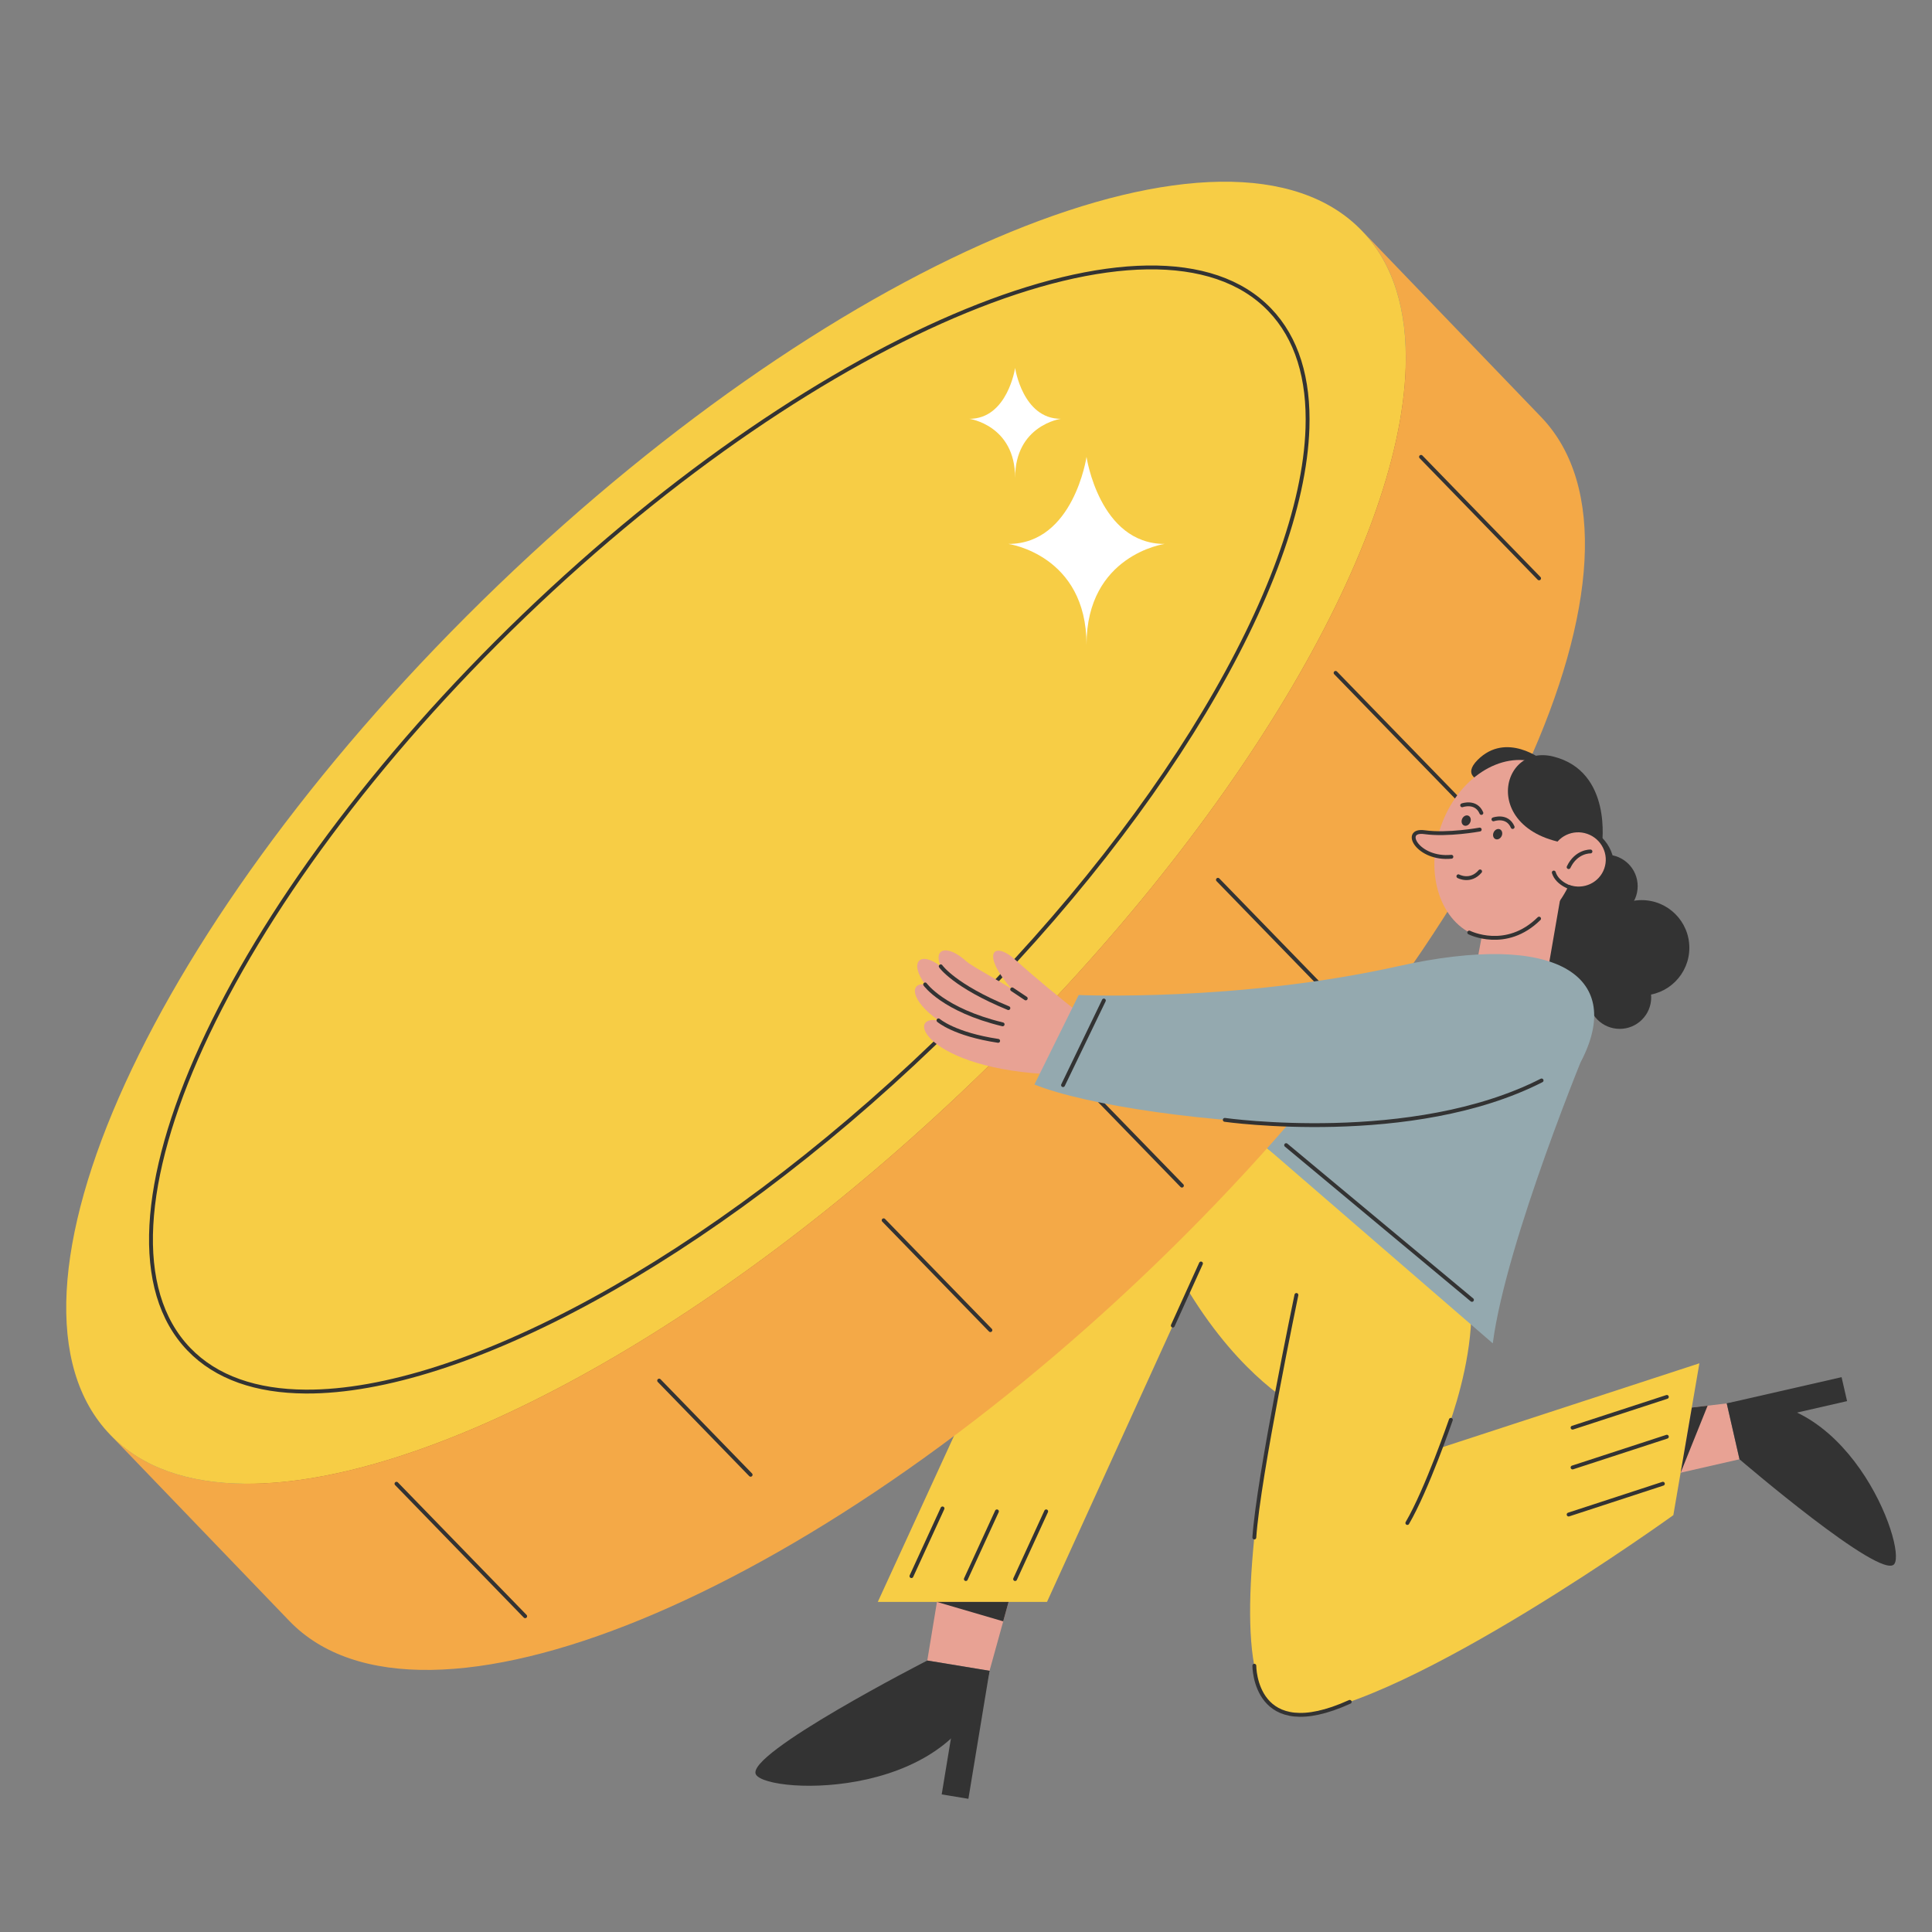
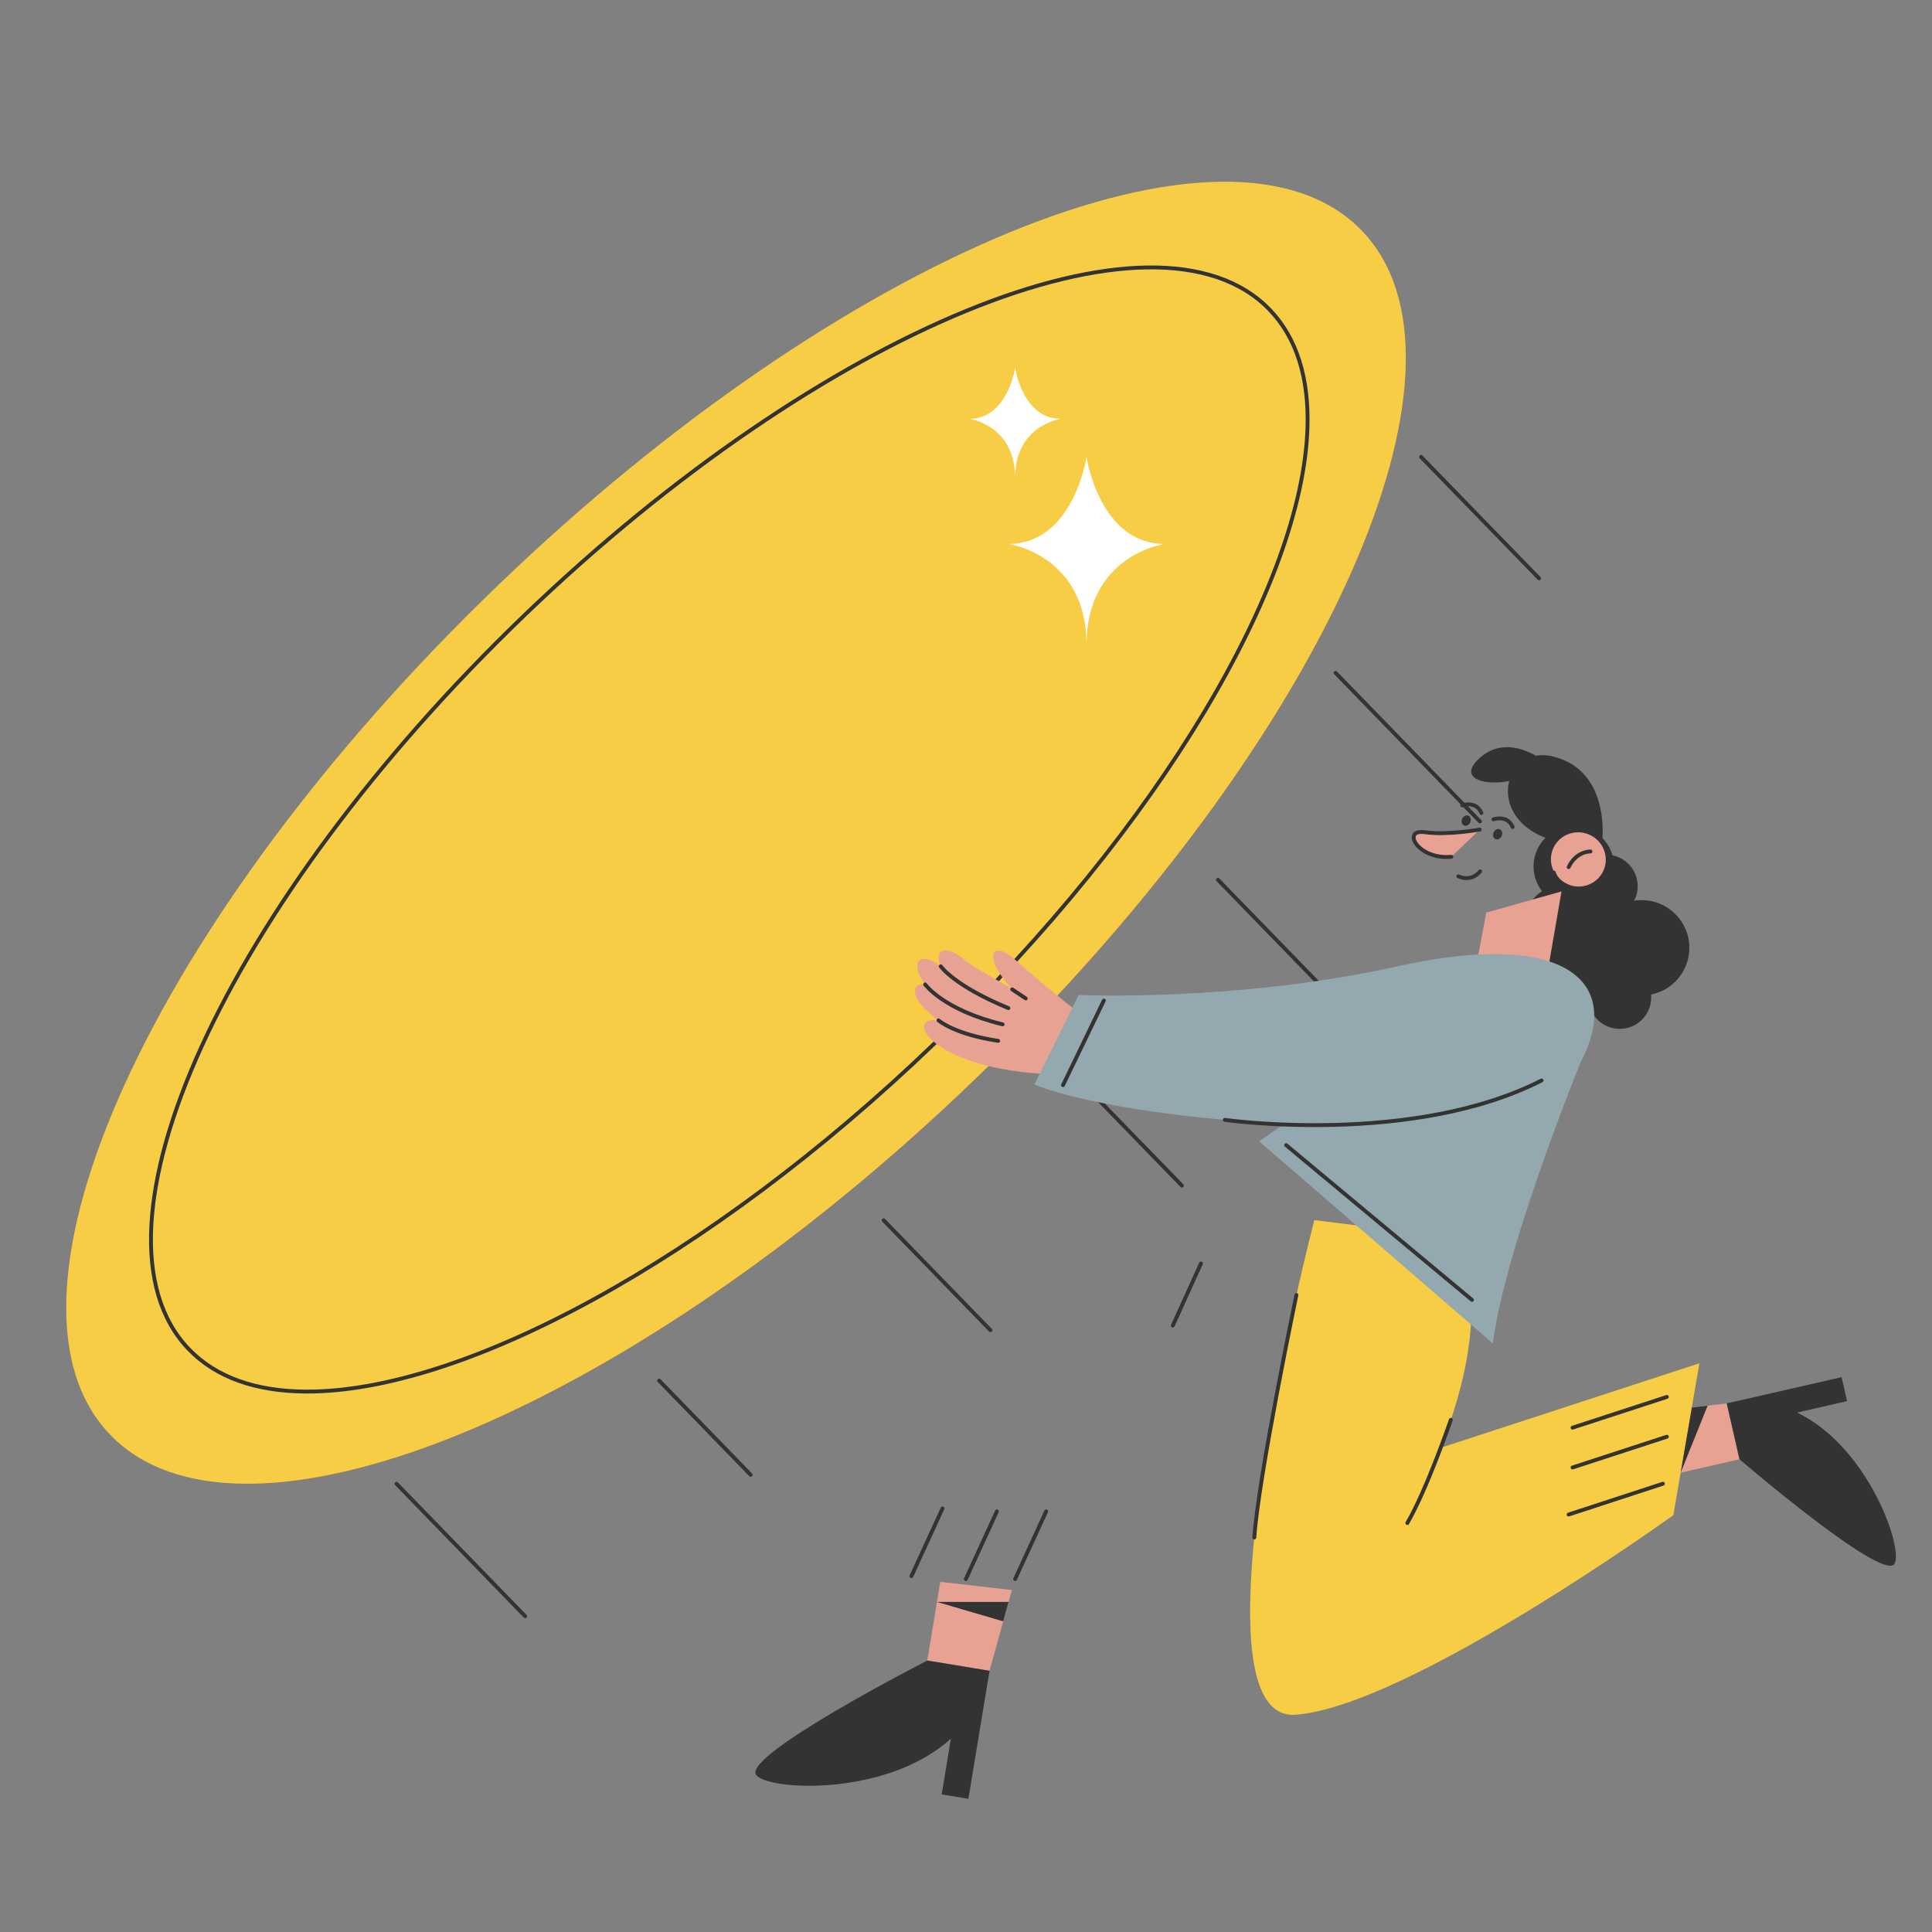
<svg xmlns="http://www.w3.org/2000/svg" id="Слой_2" x="0px" y="0px" viewBox="0 0 500 500" style="enable-background:new 0 0 500 500;" xml:space="preserve">
  <rect x="0" y="0" width="500" height="500" fill="#808080" stroke="none" />
  <style type="text/css"> .st0{fill:#E8A294;} .st1{fill:#333333;} .st2{fill:#F7CD45;} .st3{fill:#94A9AF;} .st4{fill:#F4A947;} .st5{fill:#E2651F;} .st6{fill:none;stroke:#333333;stroke-linecap:round;stroke-linejoin:round;stroke-miterlimit:10;} .st7{fill:#E8A294;stroke:#333333;stroke-linecap:round;stroke-linejoin:round;stroke-miterlimit:10;} .st8{fill:#FFFFFF;} </style>
  <g>
    <g>
      <polygon class="st0" points="243.34,409.38 239.98,429.74 256.09,432.4 261.88,411.5 " />
      <path class="st1" d="M239.98,429.74c0,0-47.5,24.32-44.33,29.53s53.46,6.94,60.44-26.87L239.98,429.74z" />
      <polygon class="st1" points="256.09,432.4 250.62,465.53 243.71,464.39 248.14,437.54 " />
    </g>
    <g>
      <polygon class="st0" points="431.91,381.83 450.18,377.66 446.88,363.2 427.32,365.52 " />
      <path class="st1" d="M450.18,377.66c0,0,36.77,31.56,40.06,27.11c3.29-4.45-12.54-47.32-43.36-41.57L450.18,377.66z" />
      <polygon class="st1" points="446.88,363.2 476.6,356.41 478.02,362.61 453.93,368.12 " />
    </g>
-     <path class="st2" d="M335.8,364.05c0,0-14.32-7.16-28.21-29.9l-36.63,80.43h-43.79l65.92-143.6l59.56,44.78L335.8,364.05z" />
    <path class="st2" d="M340.15,315.76c0,0-33.97,130.26-4.78,128.01c29.2-2.25,97.69-51.65,97.69-51.65l6.74-39.3l-67.06,21.9 c0,0,15.58-35.37,3.42-54.46L340.15,315.76z" />
    <path class="st3" d="M411.07,269.92c0,0-21.26,51.07-24.74,77.74l-60.48-52.3l51.25-35.29L411.07,269.92z" />
-     <path class="st4" d="M298.43,327.74c-89.46,86.04-189.56,127.11-223.56,91.75l-46.36-48.2c8.2,8.53,20.24,12.61,35.05,12.7 c46.61,0.26,120.63-39.14,188.53-104.45c67.89-65.3,110.16-137.73,111.7-184.32c0.49-14.8-3.11-26.98-11.31-35.5l46.35,48.19 C432.83,143.28,387.88,241.71,298.43,327.74z" />
    <path class="st5" d="M363.78,95.22c-1.54,46.59-43.81,119.02-111.7,184.32c-67.89,65.31-141.92,104.71-188.53,104.45 c1.54-46.59,43.79-119.03,111.7-184.33C243.16,134.36,317.17,94.96,363.78,95.22z" />
    <path class="st2" d="M363.78,95.22c-1.54,46.59-43.81,119.02-111.7,184.32c-67.89,65.31-141.92,104.71-188.53,104.45 c-14.81-0.09-26.85-4.16-35.05-12.7c-34.02-35.36,10.93-133.78,100.39-219.82c89.46-86.05,189.56-127.12,223.57-91.75 C360.67,68.25,364.27,80.43,363.78,95.22z" />
    <line class="st6" x1="102.61" y1="383.99" x2="135.91" y2="418.28" />
    <line class="st6" x1="170.59" y1="357.3" x2="194.26" y2="381.67" />
    <line class="st6" x1="228.69" y1="315.81" x2="256.31" y2="344.24" />
    <line class="st6" x1="273.46" y1="273.47" x2="305.88" y2="306.84" />
    <line class="st6" x1="315.2" y1="227.69" x2="352.55" y2="266.14" />
    <line class="st6" x1="345.65" y1="174.14" x2="383" y2="212.59" />
    <line class="st6" x1="367.76" y1="118.24" x2="398.31" y2="149.68" />
    <path class="st6" d="M338.37,110.82c-1.33,40.22-37.83,102.76-96.45,159.14c-58.62,56.39-122.54,90.41-162.78,90.18 c-12.79-0.07-23.18-3.6-30.26-10.96c-29.37-30.53,9.44-115.51,86.68-189.8C212.8,85.09,299.23,49.63,328.6,80.17 C335.68,87.53,338.8,98.04,338.37,110.82z" />
    <path class="st1" d="M399.27,196.76c0,0-9.43-7.59-16.89-0.06C374.93,204.23,395.22,204.64,399.27,196.76z" />
    <g>
      <circle class="st1" cx="407.3" cy="224.23" r="10.42" />
      <circle class="st1" cx="415.68" cy="229.34" r="8.15" />
      <circle class="st1" cx="424.86" cy="245.29" r="12.34" />
      <circle class="st1" cx="411.14" cy="241.12" r="8.15" />
      <circle class="st1" cx="405.2" cy="239.64" r="10.92" />
      <circle class="st1" cx="419.18" cy="258.12" r="8.15" />
      <circle class="st1" cx="410" cy="252.07" r="8.15" />
    </g>
-     <ellipse transform="matrix(0.33 -0.944 0.944 0.33 53.77 515.618)" class="st0" cx="390.19" cy="219.92" rx="23.7" ry="18.25" />
    <path class="st1" d="M414.57,218.68c0,0,2.85-18.99-12.54-22.88C386.64,191.92,382.17,220.38,414.57,218.68z" />
    <ellipse transform="matrix(0.33 -0.944 0.944 0.33 63.629 534.653)" class="st0" cx="408.53" cy="222.49" rx="7.01" ry="7.11" />
    <ellipse transform="matrix(0.427 -0.904 0.904 0.427 25.548 464.784)" class="st1" cx="379.47" cy="212.24" rx="1.39" ry="1.14" />
    <ellipse transform="matrix(0.427 -0.904 0.904 0.427 27.038 474.171)" class="st1" cx="387.62" cy="215.75" rx="1.39" ry="1.14" />
    <path class="st6" d="M377.43,226.78c0,0,3.1,1.7,5.62-1.26" />
    <path class="st6" d="M411.61,220.36c0,0-3.65-0.14-5.65,4.05" />
    <path class="st6" d="M378.41,208.41c0,0,3.57-1.29,4.97,1.98" />
    <path class="st6" d="M386.5,212.05c0,0,3.57-1.29,4.97,1.98" />
    <path class="st7" d="M382.95,214.69c0,0-8.28,1.52-14.29,0.68s-1.74,7.21,6.96,6.36" />
    <path class="st6" d="M407.06,229.92c0,0-4.01-1.03-4.94-4.11" />
    <polygon class="st0" points="404.12,230.7 400.89,249.37 382.53,247.41 384.64,236.18 " />
    <g>
      <path class="st0" d="M239.43,254.77c-4.21-5.68-1.49-8.89,4.03-4.69c-1.95-4.37,1.37-6.03,6.76-1.19c1.4,1.25,10.27,6,11.72,7.16 c-8.07-8.99-5.05-12.92,0.83-7.65c11.55,10.36,23.85,19.37,23.85,19.37l5.03,1.37l-3.4,12.51l-11.53-3.48 c-36.39-0.26-43.07-15.72-33.84-14.1C235.53,258.9,235.38,254.2,239.43,254.77z" />
      <path class="st6" d="M243.46,250.08c0,0,3.45,5.04,17.51,10.82" />
      <path class="st6" d="M239.43,254.77c0,0,4.7,6.62,20.05,10.33" />
      <path class="st6" d="M242.88,264.07c0,0,4.04,3.59,15.44,5.3" />
      <line class="st6" x1="261.95" y1="256.05" x2="265.46" y2="258.39" />
    </g>
    <path class="st3" d="M279.16,257.51c0,0,41.06,1.82,82.6-7.44c41.55-9.26,58.01,2.81,47.94,23.58 c-12.85,26.53-115.6,17.69-141.99,7.02L279.16,257.51z" />
    <path class="st6" d="M316.97,289.82c0,0,48.51,6.86,81.99-10.2" />
    <path class="st6" d="M335.51,335.14c0,0-9.85,47.14-10.89,62.76" />
    <path class="st6" d="M375.48,367.45c0,0-6.21,18.07-11.26,26.7" />
    <line class="st6" x1="303.52" y1="343.06" x2="310.81" y2="326.99" />
-     <path class="st6" d="M380.24,241.34c0,0,9.53,4.83,18.07-3.6" />
    <line class="st6" x1="243.92" y1="390.38" x2="235.88" y2="407.9" />
    <line class="st6" x1="258" y1="391.14" x2="249.96" y2="408.66" />
    <line class="st6" x1="270.75" y1="391.14" x2="262.71" y2="408.66" />
    <line class="st6" x1="406.98" y1="369.48" x2="431.38" y2="361.52" />
    <line class="st6" x1="406.98" y1="379.78" x2="431.38" y2="371.82" />
    <line class="st6" x1="405.96" y1="391.96" x2="430.35" y2="383.99" />
    <line class="st6" x1="332.85" y1="296.36" x2="380.94" y2="336.41" />
    <path class="st8" d="M281.19,118.24c0,0-3.33,22.53-20.22,22.53c0,0,20.22,2.81,20.22,26.11c0-23.3,20.22-26.11,20.22-26.11 C284.52,140.77,281.19,118.24,281.19,118.24z" />
    <path class="st8" d="M262.71,95.22c0,0-1.95,13.17-11.83,13.17c0,0,11.83,1.64,11.83,15.27c0-13.62,11.83-15.27,11.83-15.27 C264.66,108.4,262.71,95.22,262.71,95.22z" />
-     <path class="st6" d="M324.62,431.09c0,0-0.07,20.61,24.69,9.35" />
    <line class="st6" x1="285.68" y1="258.93" x2="275.11" y2="280.83" />
    <polygon class="st1" points="242.48,414.58 259.63,419.6 261.02,414.58 " />
    <polygon class="st1" points="434.95,381.14 441.93,363.79 437.84,364.27 " />
  </g>
</svg>